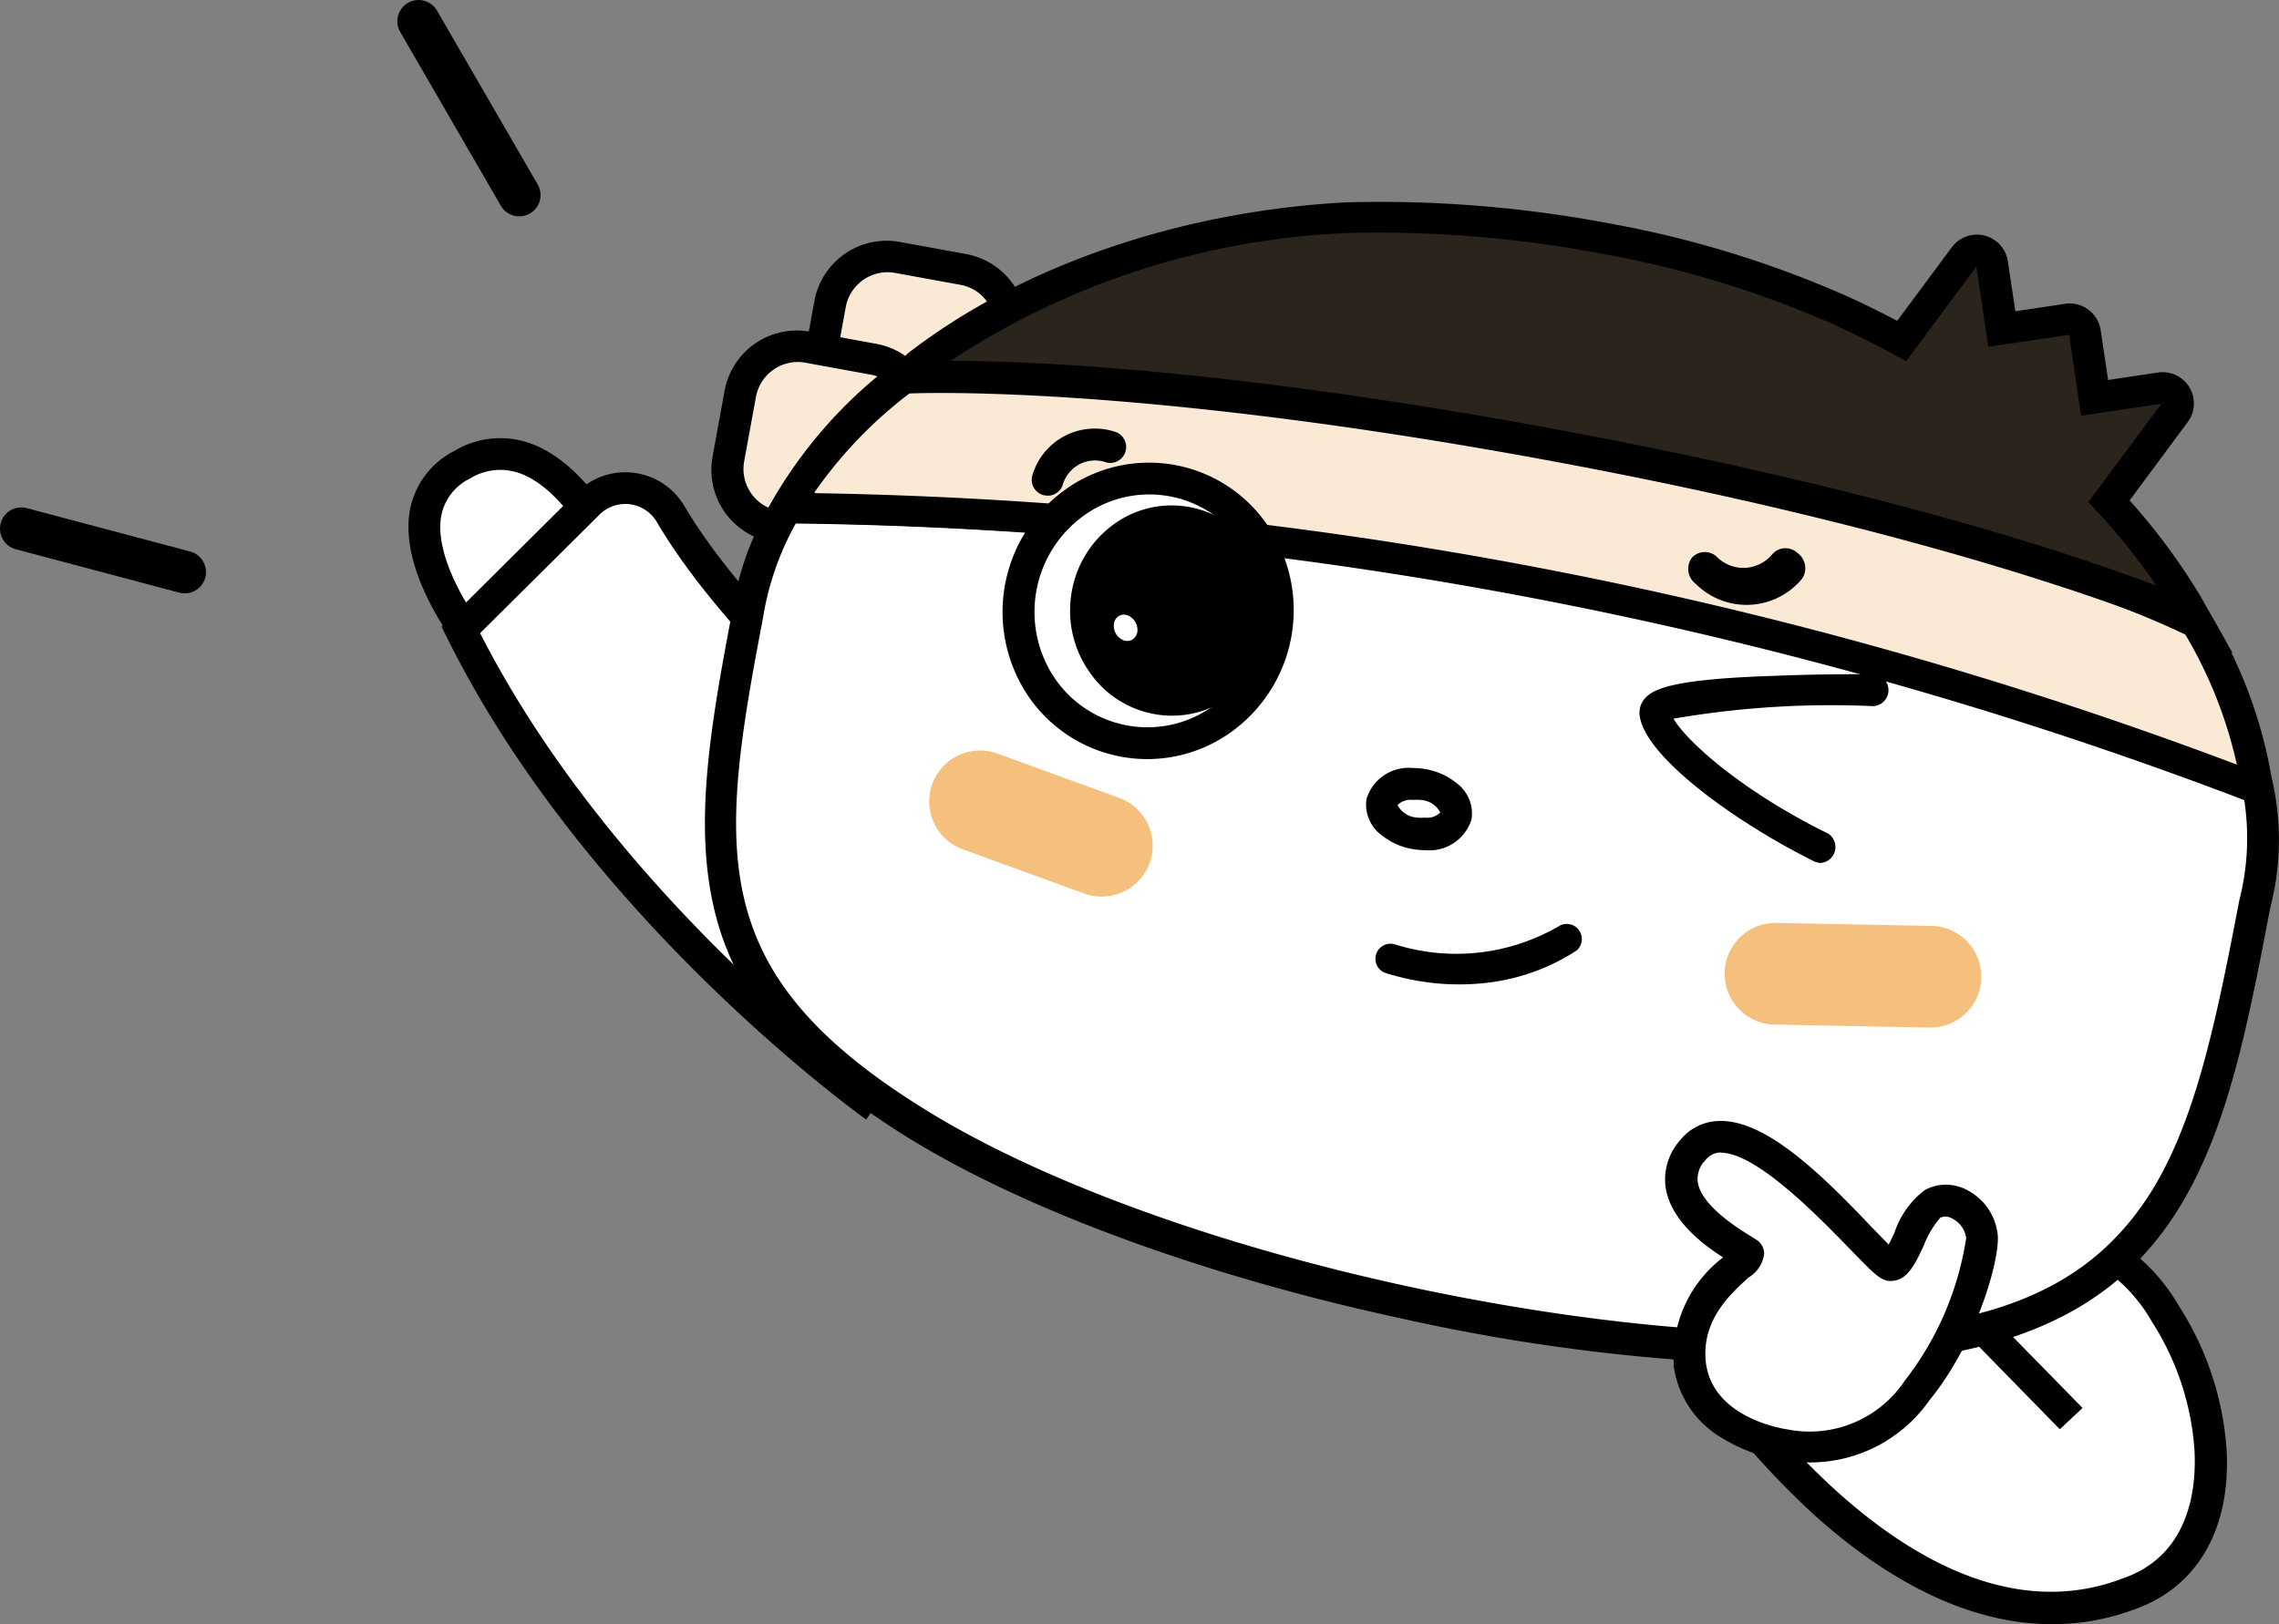
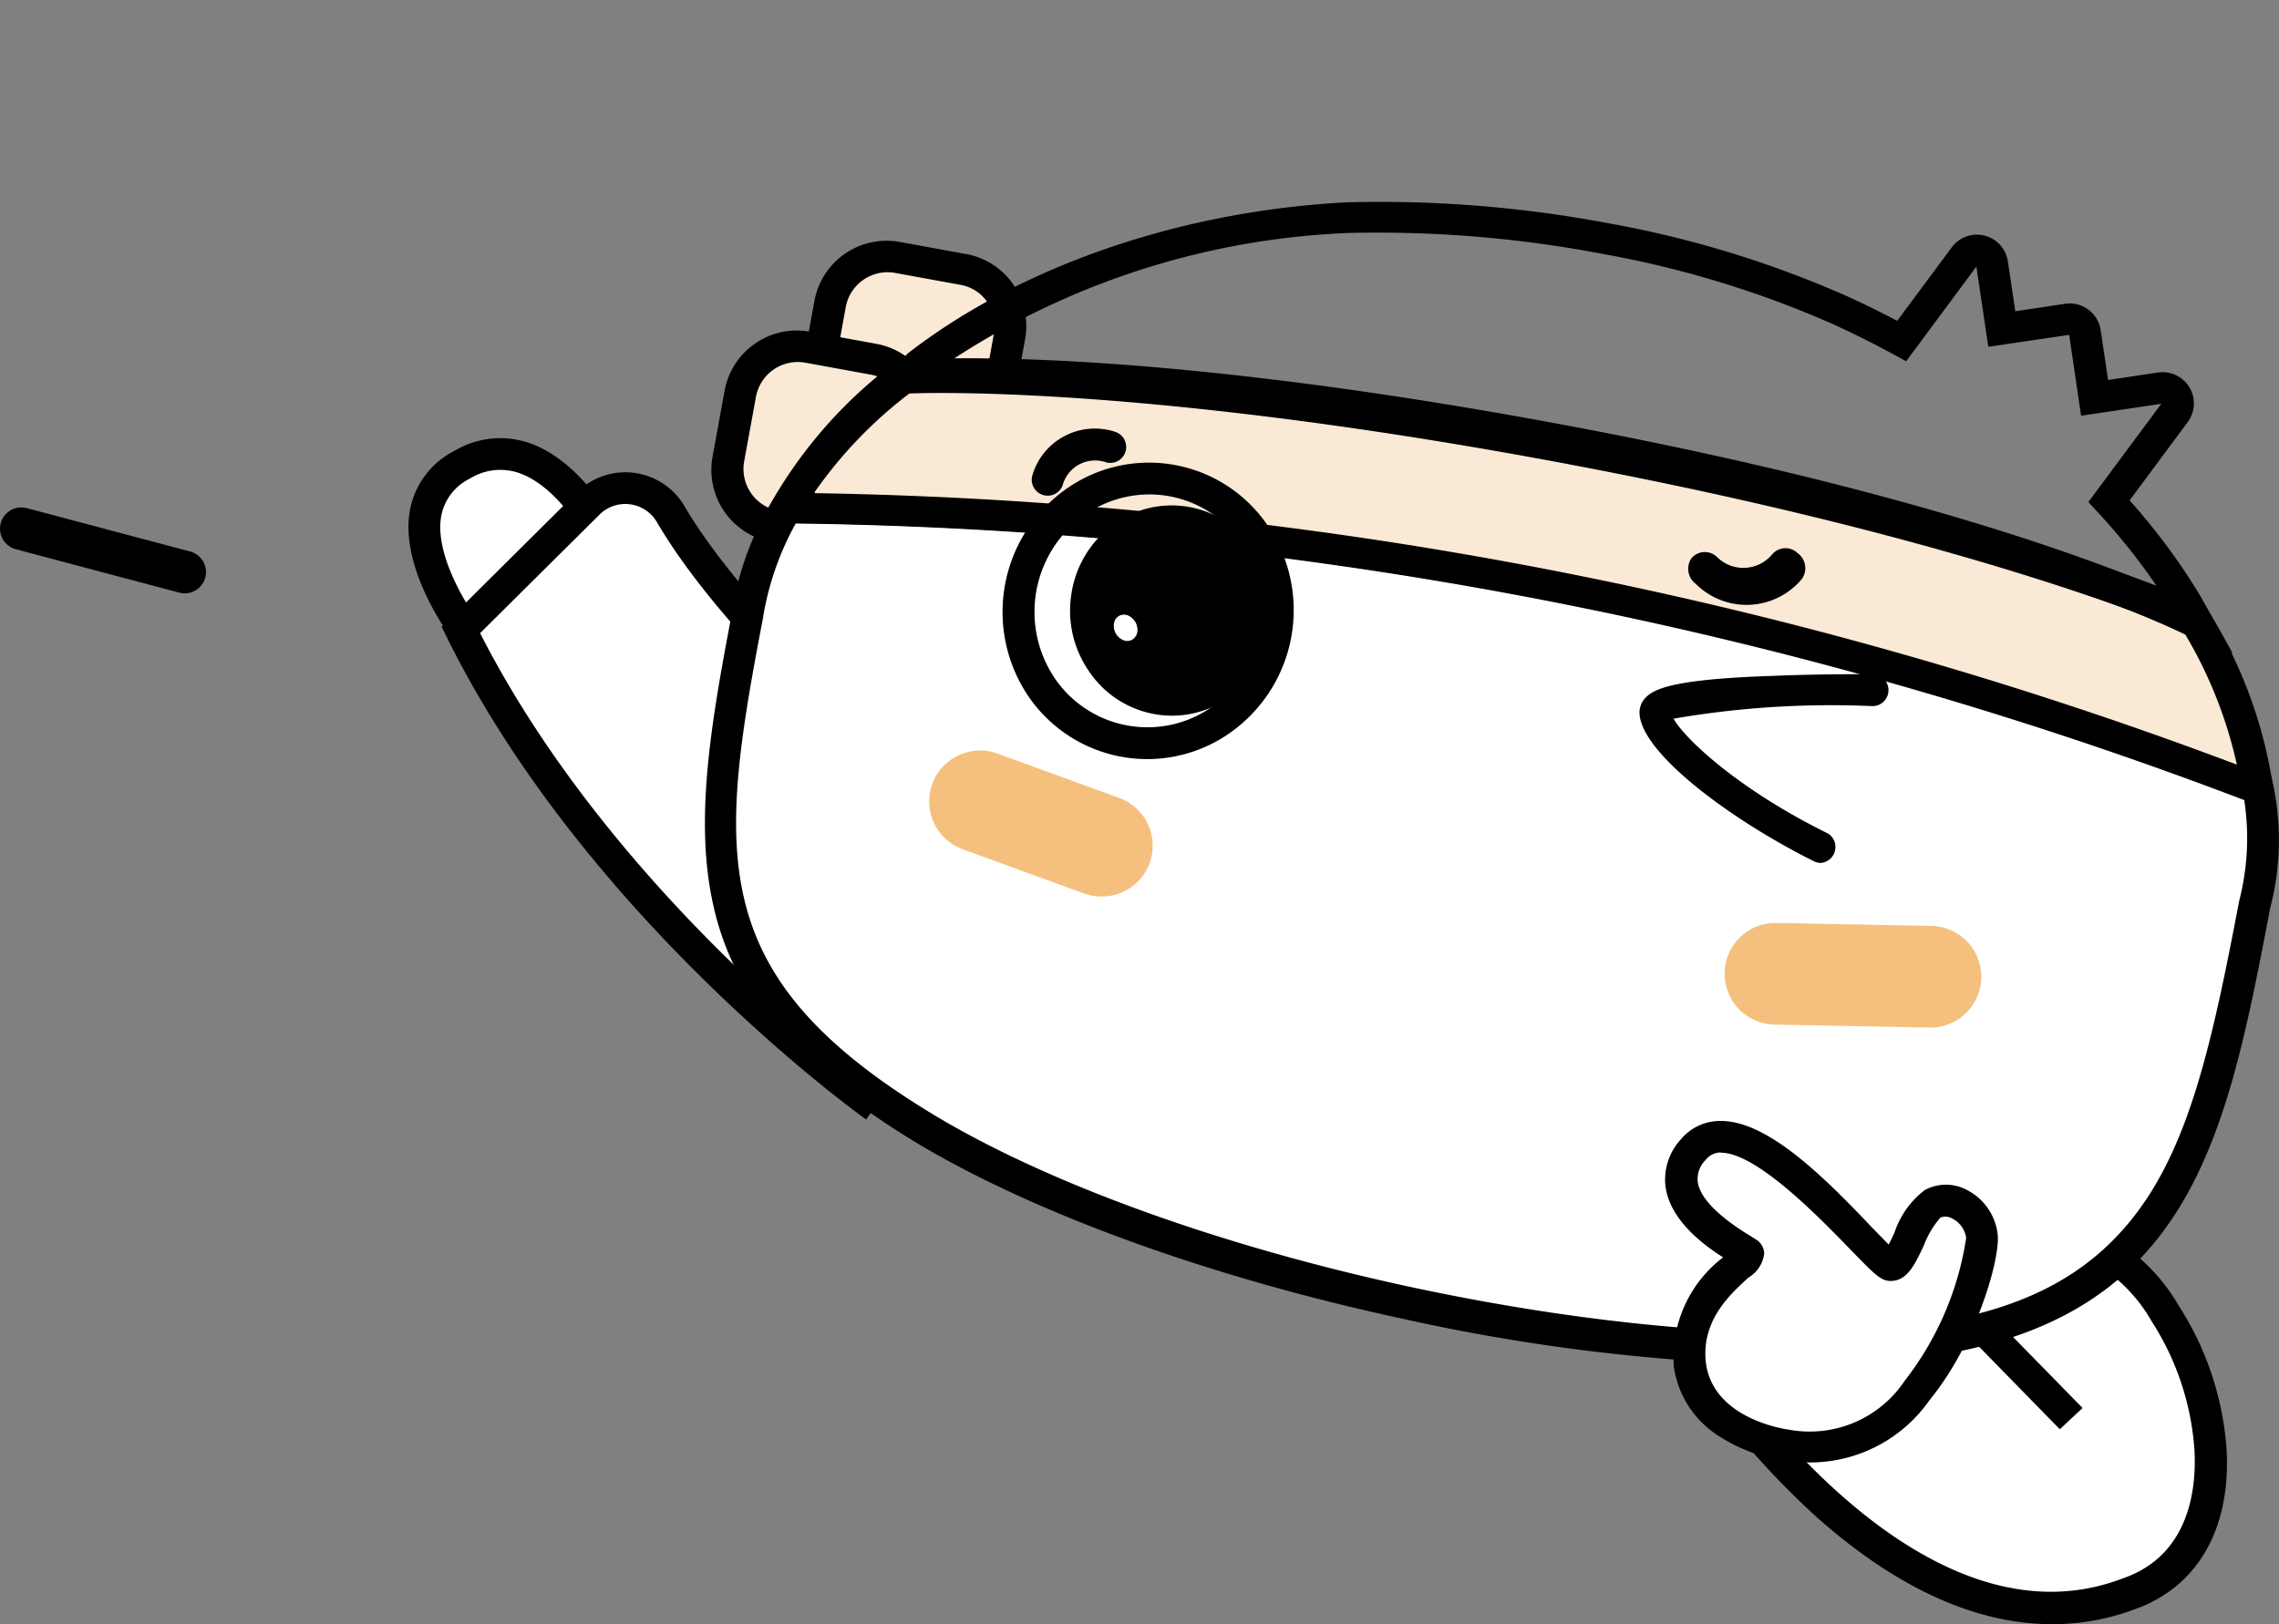
<svg xmlns="http://www.w3.org/2000/svg" id="Layer_1" data-name="Layer 1" viewBox="0 0 107.09 76.34">
  <rect x="0" y="0" width="107.09" height="76.34" fill="#808080" stroke="none" />
  <defs>
    <style>.cls-1{fill:none;stroke:#000;stroke-linecap:round;stroke-miterlimit:10;stroke-width:2px;}.cls-2{fill:#fff;}.cls-3{fill:#f9e9d5;}.cls-4{fill:#2b241c;}.cls-5{fill:#f5c07e;}</style>
  </defs>
  <title>contact_jiro_boy</title>
-   <line class="cls-1" x1="24.4" y1="9.17" x2="19.67" y2="1" />
  <line class="cls-1" x1="8.68" y1="26.89" x2="1" y2="24.85" />
  <path class="cls-2" d="M6609.56,1447.92s-3-6.89-7.23-4.5,0.49,8.26.49,8.26" transform="translate(-6580.6 -1421.56)" />
  <path d="M6602.23,1452.14c-0.12-.15-2.93-3.66-2.36-6.64a3.93,3.93,0,0,1,2.09-2.75,4.18,4.18,0,0,1,3.5-.37c2.94,1,4.71,5.06,4.78,5.23l-1.37.59s-1.59-3.62-3.89-4.41a2.7,2.7,0,0,0-2.29.26,2.47,2.47,0,0,0-1.35,1.73c-0.37,1.91,1.36,4.55,2.05,5.41Z" transform="translate(-6580.6 -1421.56)" />
  <path class="cls-2" d="M6621.74,1473.57s-12.9-9.12-19.47-22.4l6-5.92a2.47,2.47,0,0,1,3.92.51c4.37,7.41,17,17.07,17,17.07" transform="translate(-6580.6 -1421.56)" />
  <path d="M6621.3,1474.18c-0.13-.09-13.14-9.38-19.71-22.68l-0.24-.48,6.34-6.3a3.22,3.22,0,0,1,5.09.66c4.25,7.19,16.67,16.76,16.79,16.86l-0.91,1.19s-3.22-2.47-6.9-5.8c-5-4.49-8.42-8.35-10.27-11.49a1.72,1.72,0,0,0-2.75-.36l-5.58,5.54c6.47,12.69,18.86,21.55,19,21.64Z" transform="translate(-6580.6 -1421.56)" />
  <path class="cls-2" d="M6660.4,1485.17s9.62,15.35,20.23,11.32c7.25-2.48,3.27-15.48-3-16.93s-4.4-.67-4.4-0.67,0.68,3.6-.52,4.08l5.25,5.36-6.06-6.19a24.26,24.26,0,0,1-3.28,1.29A41.45,41.45,0,0,1,6660.4,1485.17Z" transform="translate(-6580.6 -1421.56)" />
  <path d="M6677,1497.9c-3.54,0-7.27-1.69-11-5a38.15,38.15,0,0,1-6.27-7.33l-0.63-1,1.19-.13a40.89,40.89,0,0,0,8.09-1.71,24,24,0,0,0,3.17-1.24l0.49-.25,0.56,0.57a8.45,8.45,0,0,0-.06-2.44,0.77,0.77,0,0,1-.29-0.87c0.23-.7,1-0.58,1.73-0.45s2.07,0.4,3.81.8a8.91,8.91,0,0,1,5.2,4.1,14.29,14.29,0,0,1,2.24,6.8c0.19,3.72-1.4,6.44-4.37,7.47A10.86,10.86,0,0,1,6677,1497.9Zm-15.31-12.15c2.32,3.25,10.28,13.21,18.66,10h0c3.14-1.08,3.46-4.21,3.37-6a12.75,12.75,0,0,0-2-6.06,7.45,7.45,0,0,0-4.28-3.46c-1.7-.4-2.75-0.61-3.38-0.73,0,0.34.07,0.75,0.08,1.17a4.52,4.52,0,0,1-.41,2.24l4.73,4.83-1.07,1-5.68-5.81a29.19,29.19,0,0,1-2.89,1.09A42.07,42.07,0,0,1,6661.7,1485.76Z" transform="translate(-6580.6 -1421.56)" />
  <rect class="cls-3" x="6619.26" y="1433.87" width="8.56" height="8.56" rx="2.7" ry="2.7" transform="translate(-2553.37 6277.48) rotate(-79.73)" />
  <path d="M6624.81,1443.44a3.45,3.45,0,0,1-.61-0.06l-3.12-.56a3.45,3.45,0,0,1-2.78-4l0.57-3.12a3.45,3.45,0,0,1,4-2.77l3.12,0.57a3.44,3.44,0,0,1,2.78,4l-0.57,3.12A3.45,3.45,0,0,1,6624.81,1443.44Zm-3.46-2.09,3.12,0.56a2,2,0,0,0,2.27-1.57l0.57-3.12a1.95,1.95,0,0,0-1.57-2.27l-3.12-.57a2,2,0,0,0-2.27,1.57l-0.57,3.12a2,2,0,0,0,1.57,2.27h0Z" transform="translate(-6580.6 -1421.56)" />
  <rect class="cls-3" x="6615.03" y="1438.09" width="8.56" height="8.56" rx="2.7" ry="2.7" transform="translate(-2560.99 6276.79) rotate(-79.73)" />
  <path d="M6620.59,1447.66a3.45,3.45,0,0,1-.61-0.06l-3.12-.56a3.45,3.45,0,0,1-2.78-4l0.57-3.12a3.45,3.45,0,0,1,4-2.77l3.12,0.57a3.44,3.44,0,0,1,2.78,4l-0.57,3.12A3.45,3.45,0,0,1,6620.59,1447.66Zm-3.46-2.09,3.12,0.56a2,2,0,0,0,2.27-1.57l0.57-3.12a1.95,1.95,0,0,0-1.57-2.27l-3.12-.57a2,2,0,0,0-2.27,1.57l-0.57,3.12a2,2,0,0,0,1.57,2.27h0Z" transform="translate(-6580.6 -1421.56)" />
  <path class="cls-2" d="M6652.66,1448.91a235.92,235.92,0,0,0-35.09-3.52,13.56,13.56,0,0,0-1.9,5.15c-2.19,11.43-2.57,17.27,7.92,23.82,11.58,7.22,34.17,11.85,46.75,10.34,12.28-1.48,14-9.17,16.18-20.6a11.92,11.92,0,0,0,.14-5.48A238.08,238.08,0,0,0,6652.66,1448.91Z" transform="translate(-6580.6 -1421.56)" />
  <path d="M6665.06,1485.73a91.09,91.09,0,0,1-18.62-2.2c-9.27-2-17.74-5.12-23.24-8.54-5.24-3.27-8-6.51-9-10.53s-0.27-8.52.79-14.06a14,14,0,0,1,2-5.44l0.23-.32h0.39a199.47,199.47,0,0,1,69.34,13.26l0.37,0.14,0.09,0.38a12.6,12.6,0,0,1-.13,5.8c-2.1,11-3.76,19.64-16.83,21.21A45.49,45.49,0,0,1,6665.06,1485.73ZM6618,1446.15a13.58,13.58,0,0,0-1.56,4.53c-2.11,11-2.67,16.64,7.58,23,5.35,3.34,13.65,6.38,22.76,8.35,8.9,1.92,17.47,2.61,23.51,1.88,5.54-.67,9-2.59,11.33-6.23,2.09-3.3,3.06-7.79,4.2-13.78a11.8,11.8,0,0,0,.23-4.78A197.72,197.72,0,0,0,6618,1446.15Z" transform="translate(-6580.6 -1421.56)" />
  <path class="cls-3" d="M6683.82,1450.77s-8.79-4.62-29.87-8.55-30.85-3-30.85-3a20.93,20.93,0,0,0-5.53,6.23,198.71,198.71,0,0,1,69.1,13.19A20.93,20.93,0,0,0,6683.82,1450.77Z" transform="translate(-6580.6 -1421.56)" />
  <path d="M6687.58,1459.74l-1.18-.44a198,198,0,0,0-68.85-13.14l-1.26,0,0.62-1.1a21.65,21.65,0,0,1,5.73-6.45l0.17-.13,0.22,0c0.4,0,10.12-.86,31.05,3.05s29.72,8.43,30.08,8.62l0.19,0.1,0.11,0.18a21.65,21.65,0,0,1,2.95,8.11Zm-68.69-15a198.4,198.4,0,0,1,66.82,12.76,20.71,20.71,0,0,0-2.42-6.11c-1.37-.67-10.41-4.83-29.47-8.38s-28.89-3.14-30.43-3A20.71,20.71,0,0,0,6618.88,1444.69Z" transform="translate(-6580.6 -1421.56)" />
  <path class="cls-2" d="M6647.53,1460.78a2.65,2.65,0,0,1-.49,0,1.57,1.57,0,0,1-1.52-1.47,1.39,1.39,0,0,1,1.46-.85,2.63,2.63,0,0,1,.49,0,1.57,1.57,0,0,1,1.52,1.47,1.39,1.39,0,0,1-1.46.85h0Z" transform="translate(-6580.6 -1421.56)" />
-   <path d="M6647,1459.16a1.88,1.88,0,0,1,.35,0,1.11,1.11,0,0,1,.93.59,0.88,0.88,0,0,1-.73.24,1.88,1.88,0,0,1-.35,0,1.11,1.11,0,0,1-.93-0.59,0.88,0.88,0,0,1,.73-0.24m0-1.5a2.07,2.07,0,0,0-2.19,1.46,1.79,1.79,0,0,0,.73,1.71,3.1,3.1,0,0,0,1.39.63,3.39,3.39,0,0,0,.63.06,2.07,2.07,0,0,0,2.19-1.46,1.79,1.79,0,0,0-.73-1.71,3.11,3.11,0,0,0-1.39-.63,3.39,3.39,0,0,0-.63-0.06h0Z" transform="translate(-6580.6 -1421.56)" />
  <path d="M6665.28,1448.76a3.38,3.38,0,0,1-5,.24,0.88,0.88,0,0,1-.19-1.21,0.82,0.82,0,0,1,1.18-.06,1.76,1.76,0,0,0,2.61-.12,0.82,0.82,0,0,1,1.18-.06A0.88,0.88,0,0,1,6665.28,1448.76Z" transform="translate(-6580.6 -1421.56)" />
-   <path class="cls-4" d="M6683.34,1449.91a29.38,29.38,0,0,0-3.63-4.8l3.09-4.17a0.72,0.72,0,0,0-.69-1.15l-3.08.46-0.46-3.08a0.72,0.72,0,0,0-.82-0.61l-3.08.46-0.46-3.08a0.72,0.72,0,0,0-.54-0.6,0.73,0.73,0,0,0-.76.27l-2.95,4q-1.43-.79-2.93-1.46a48.32,48.32,0,0,0-10.9-3.33,56.74,56.74,0,0,0-12.21-1c-7.67.4-15,2.93-20.2,6.94l-0.58.6s10.19-.61,30.72,3.22,29.89,8.11,29.89,8.11Z" transform="translate(-6580.6 -1421.56)" />
  <path d="M6685.51,1452.26l-2.07-.94c-0.09,0-9.54-4.29-29.72-8.05s-30.43-3.21-30.53-3.21l-1.93.11,2-2c5.29-4.1,12.8-6.69,20.62-7.1a57.93,57.93,0,0,1,12.39,1,49.06,49.06,0,0,1,11.07,3.39c0.8,0.36,1.61.76,2.41,1.18l2.56-3.45a1.47,1.47,0,0,1,2.64.66l0.35,2.34,2.34-.35a1.47,1.47,0,0,1,1.67,1.24l0.35,2.34,2.34-.35a1.47,1.47,0,0,1,1.4,2.33l-2.73,3.68a29.76,29.76,0,0,1,3.31,4.47v0Zm-60.27-13.74c4,0,13.47.42,28.75,3.27,15.11,2.82,24.13,5.85,27.94,7.3a29.7,29.7,0,0,0-2.78-3.48l-0.42-.45,3.43-4.62-3.77.56-0.56-3.8-3.8.56-0.56-3.77-3.3,4.45-0.57-.31c-0.95-.52-1.92-1-2.88-1.44a47.56,47.56,0,0,0-10.73-3.28,56.32,56.32,0,0,0-12-1A36.64,36.64,0,0,0,6625.25,1438.53Z" transform="translate(-6580.6 -1421.56)" />
  <path class="cls-5" d="M6671.31,1469.86h0l-7.28-.14a2.39,2.39,0,0,1,0-4.78h0l7.28,0.14A2.39,2.39,0,0,1,6671.31,1469.86Z" transform="translate(-6580.6 -1421.56)" />
  <path class="cls-5" d="M6632.37,1463.7a2.39,2.39,0,0,1-.82-0.14l-5.71-2.08a2.39,2.39,0,0,1,1.63-4.5l5.71,2.08A2.39,2.39,0,0,1,6632.37,1463.7Z" transform="translate(-6580.6 -1421.56)" />
  <path d="M6629.1,1443.94a3.06,3.06,0,0,1,3.94-2.07,0.75,0.75,0,0,1-.44,1.43,1.58,1.58,0,0,0-2.07,1.08A0.75,0.75,0,0,1,6629.1,1443.94Z" transform="translate(-6580.6 -1421.56)" />
  <path class="cls-2" d="M6668.58,1454s-10.2-.1-10.2,1.08,3.26,4.1,7.77,6.32" transform="translate(-6580.6 -1421.56)" />
  <path d="M6666.16,1462.12a0.74,0.74,0,0,1-.33-0.08c-4-2-8.19-5.15-8.19-7a1,1,0,0,1,.31-0.71c0.43-.43,1.45-0.85,5.92-1,2.39-.1,4.7-0.08,4.72-0.08a0.75,0.75,0,0,1,0,1.5h0a43.65,43.65,0,0,0-9.35.59c0.51,0.92,3,3.3,7.26,5.4A0.75,0.75,0,0,1,6666.16,1462.12Z" transform="translate(-6580.6 -1421.56)" />
-   <path d="M6650.43,1467.76a11.38,11.38,0,0,1-4.79-.49,0.71,0.71,0,0,1,.48-1.33h0a9.6,9.6,0,0,0,7.79-.88,0.71,0.71,0,0,1,.77,1.18A9.76,9.76,0,0,1,6650.43,1467.76Z" transform="translate(-6580.6 -1421.56)" />
  <path class="cls-2" d="M6634.51,1450.7a0.48,0.48,0,0,0-.5-0.06,0.46,0.46,0,0,0-.24.32,0.69,0.69,0,0,0,.38.75,0.46,0.46,0,0,0,.39,0" transform="translate(-6580.6 -1421.56)" />
-   <path class="cls-2" d="M6639.73,1447a6.31,6.31,0,0,1-2,8.6,6,6,0,0,1-8.17-1.64,6.32,6.32,0,0,1,1.42-8.65A6,6,0,0,1,6639.73,1447Z" transform="translate(-6580.6 -1421.56)" />
  <path d="M6634.52,1457.24a6.76,6.76,0,0,1-5.56-2.9,7.08,7.08,0,0,1,1.58-9.68,6.74,6.74,0,0,1,9.82,1.9,7.06,7.06,0,0,1-2.22,9.62A6.76,6.76,0,0,1,6634.52,1457.24Zm0.08-12.44a5.28,5.28,0,0,0-3.16,1.06,5.58,5.58,0,0,0-1.25,7.62,5.27,5.27,0,0,0,7.16,1.44,5.56,5.56,0,0,0,1.75-7.58h0A5.25,5.25,0,0,0,6634.6,1444.8Z" transform="translate(-6580.6 -1421.56)" />
  <path d="M6639.65,1447.57a4.7,4.7,0,0,0-3.12-2.17,4.62,4.62,0,0,0-3.67.86,4.94,4.94,0,0,0-1.92,3.25,5,5,0,0,0,.83,3.6,4.7,4.7,0,0,0,3,2,4.61,4.61,0,0,0,3.47-.69A5,5,0,0,0,6639.65,1447.57Z" transform="translate(-6580.6 -1421.56)" />
-   <path class="cls-2" d="M6633.73,1450.56a0.51,0.51,0,0,0-.53-0.06,0.49,0.49,0,0,0-.25.34,0.73,0.73,0,0,0,.41.8,0.49,0.49,0,0,0,.42,0,0.52,0.52,0,0,0,.27-0.46A0.74,0.74,0,0,0,6633.73,1450.56Z" transform="translate(-6580.6 -1421.56)" />
+   <path class="cls-2" d="M6633.73,1450.56a0.51,0.51,0,0,0-.53-0.06,0.49,0.49,0,0,0-.25.34,0.73,0.73,0,0,0,.41.8,0.49,0.49,0,0,0,.42,0,0.52,0.52,0,0,0,.27-0.46A0.74,0.74,0,0,0,6633.73,1450.56" transform="translate(-6580.6 -1421.56)" />
  <path class="cls-2" d="M6669.41,1481c-0.61,0-6.82-8.3-9.27-5.39-2.06,2.44,2.18,4.59,2.54,4.87s-3.1,1.94-2.69,5.2c0.34,2.65,3.13,3.59,4.49,3.79a6.09,6.09,0,0,0,6.19-2.57c2.08-2.58,3.14-6.35,3-7.25a1.76,1.76,0,0,0-2.32-1.54C6670.52,1478.58,6670,1481,6669.41,1481Z" transform="translate(-6580.6 -1421.56)" />
  <path d="M6665.67,1490.3a9,9,0,0,1-1.3-.1,7.65,7.65,0,0,1-2.92-1.09,4.63,4.63,0,0,1-2.2-3.34,5.91,5.91,0,0,1,2.32-5.11c-1-.63-2.46-1.76-2.7-3.27a2.78,2.78,0,0,1,.7-2.26,2.4,2.4,0,0,1,1.8-.88c2.16-.07,4.74,2.41,7.19,5l0.79,0.81c0.09-.18.19-0.39,0.27-0.56a4.17,4.17,0,0,1,1.42-2,2.09,2.09,0,0,1,2,0,2.69,2.69,0,0,1,1.43,2.07c0.13,1.16-1,5.11-3.2,7.8A6.85,6.85,0,0,1,6665.67,1490.3Zm-4.22-14.57h0a0.9,0.9,0,0,0-.7.35,1.25,1.25,0,0,0-.37,1.06c0.18,1.1,1.91,2.17,2.48,2.52l0.33,0.21a0.81,0.81,0,0,1,.31.61,1.53,1.53,0,0,1-.74,1.13c-0.83.76-2.23,2-2,4,0.32,2.55,3.49,3.09,3.85,3.14a5.37,5.37,0,0,0,5.5-2.3,14.43,14.43,0,0,0,2.88-6.7,1.2,1.2,0,0,0-.63-0.9,0.64,0.64,0,0,0-.58-0.06,4.38,4.38,0,0,0-.78,1.31c-0.42.9-.78,1.67-1.56,1.67h0c-0.47,0-.77-0.33-1.92-1.51C6666.07,1478.77,6663.14,1475.74,6661.46,1475.74Z" transform="translate(-6580.6 -1421.56)" />
</svg>